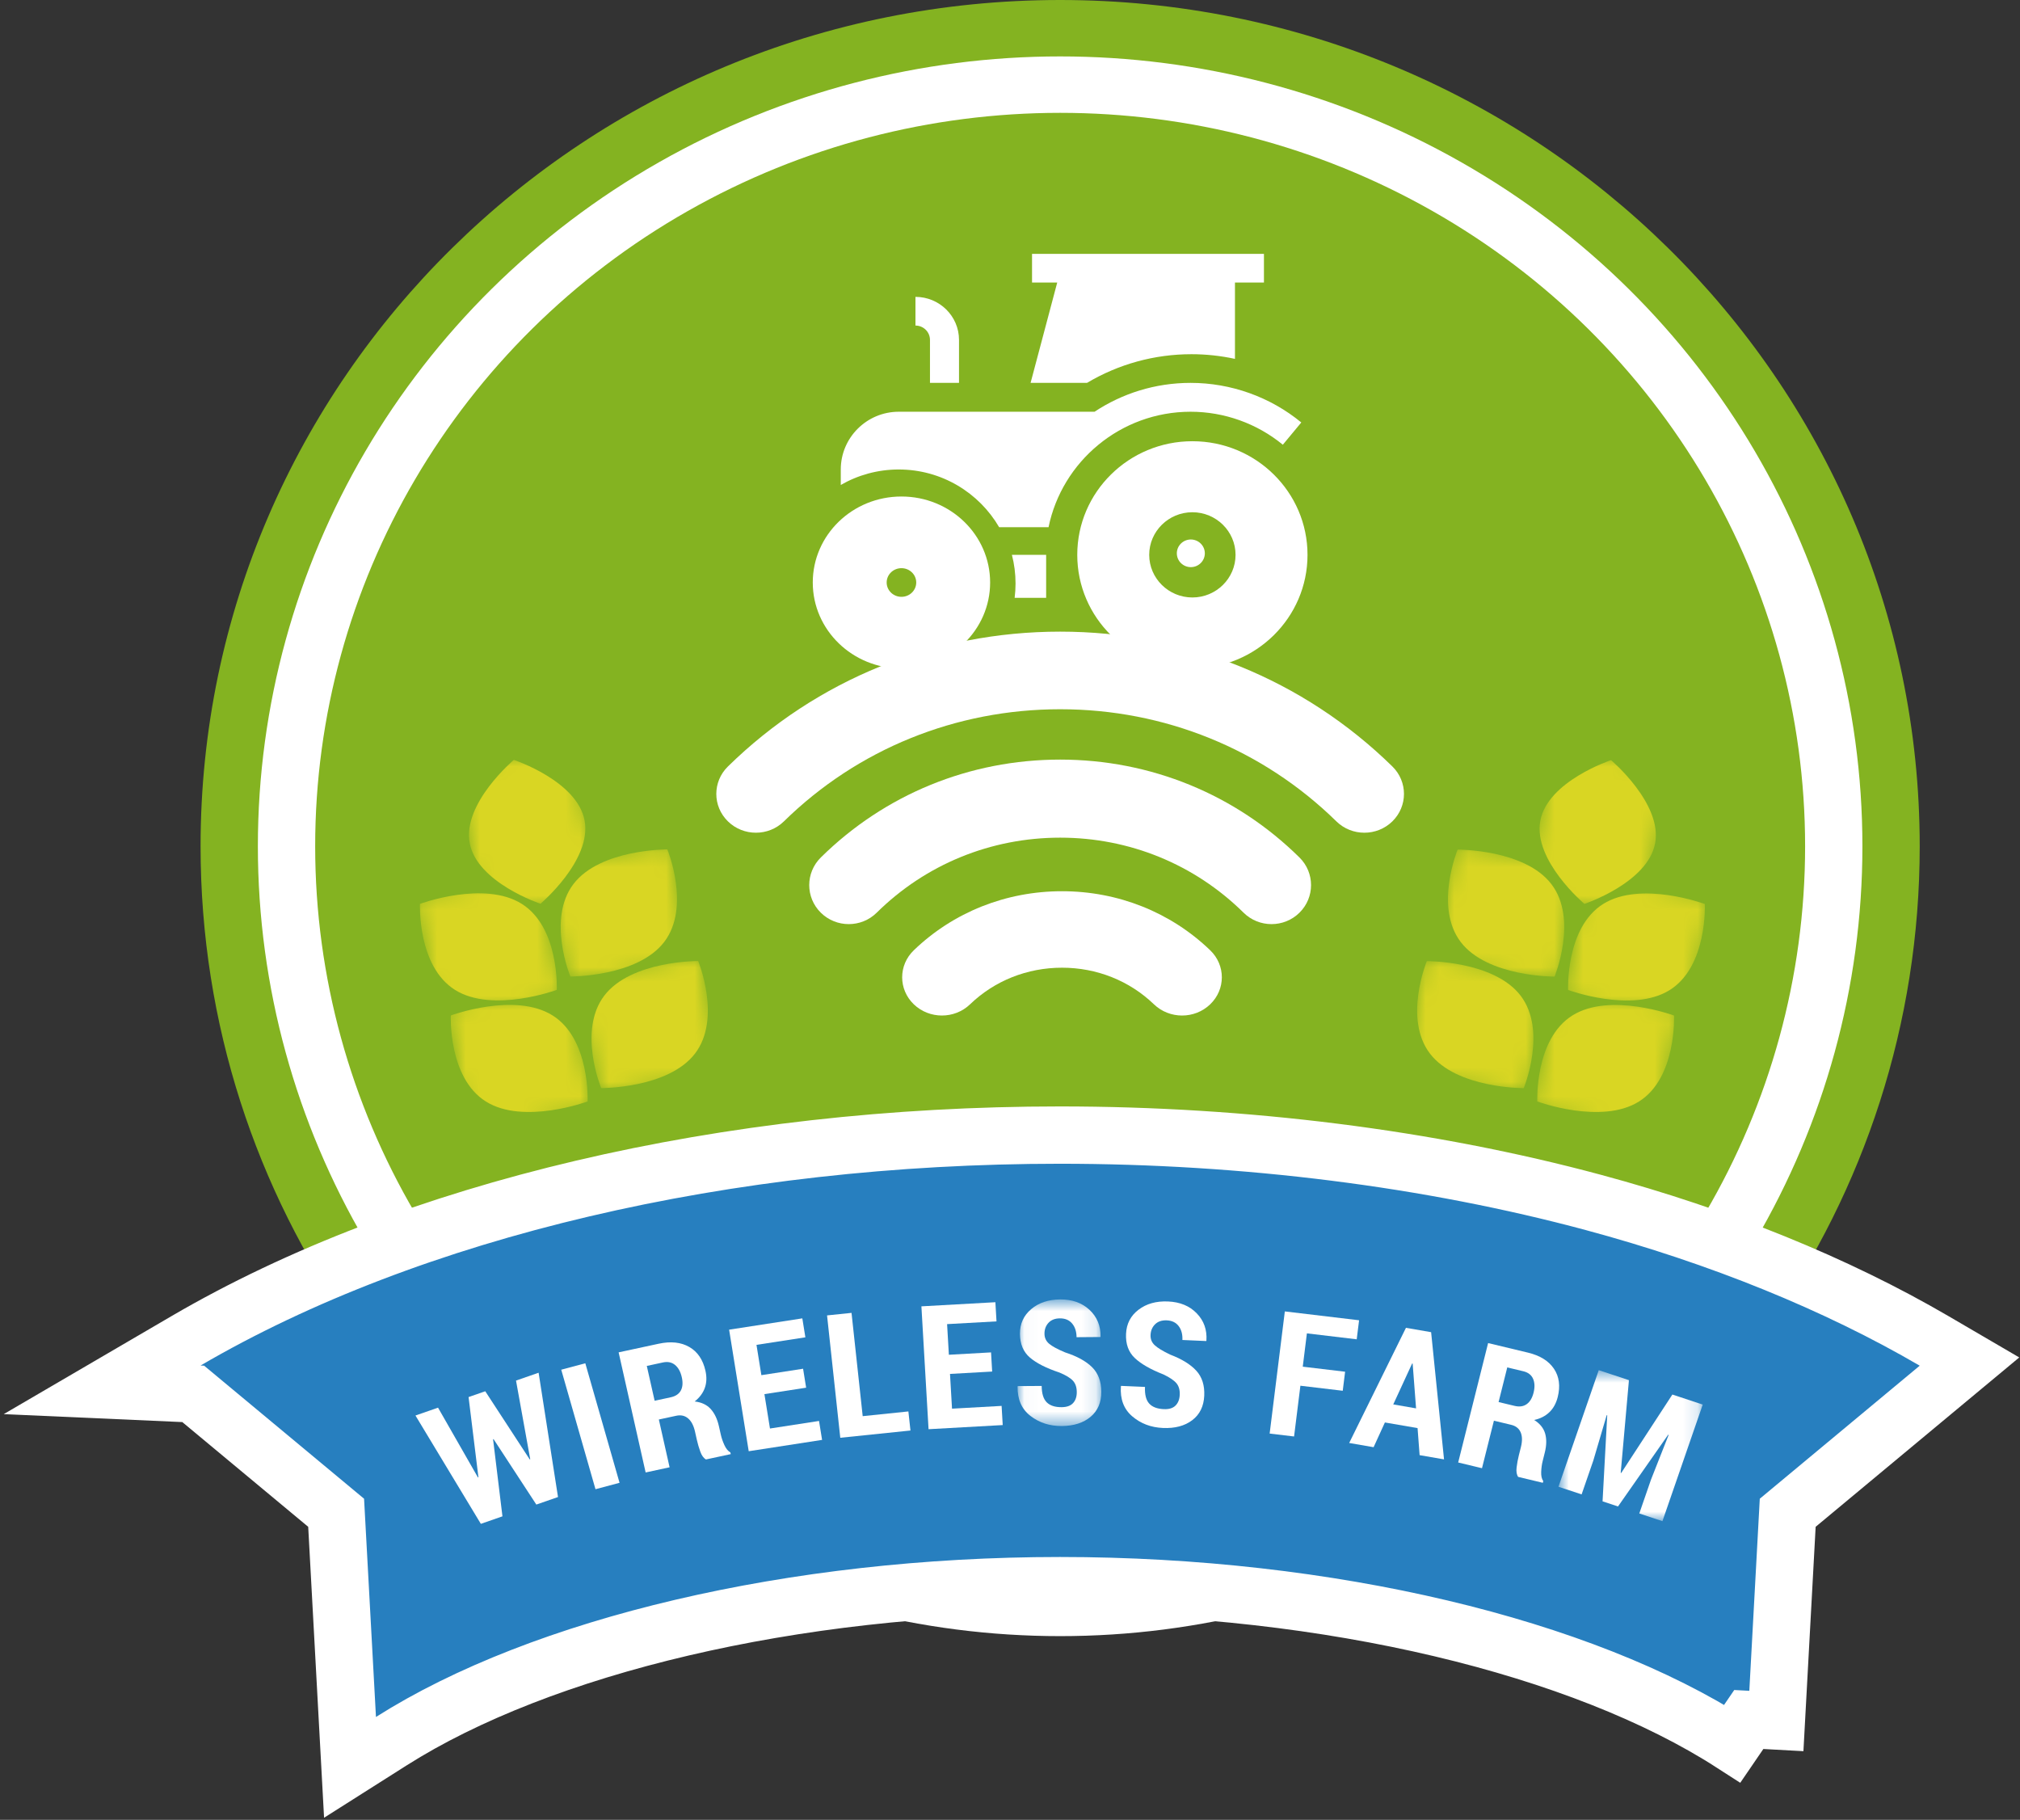
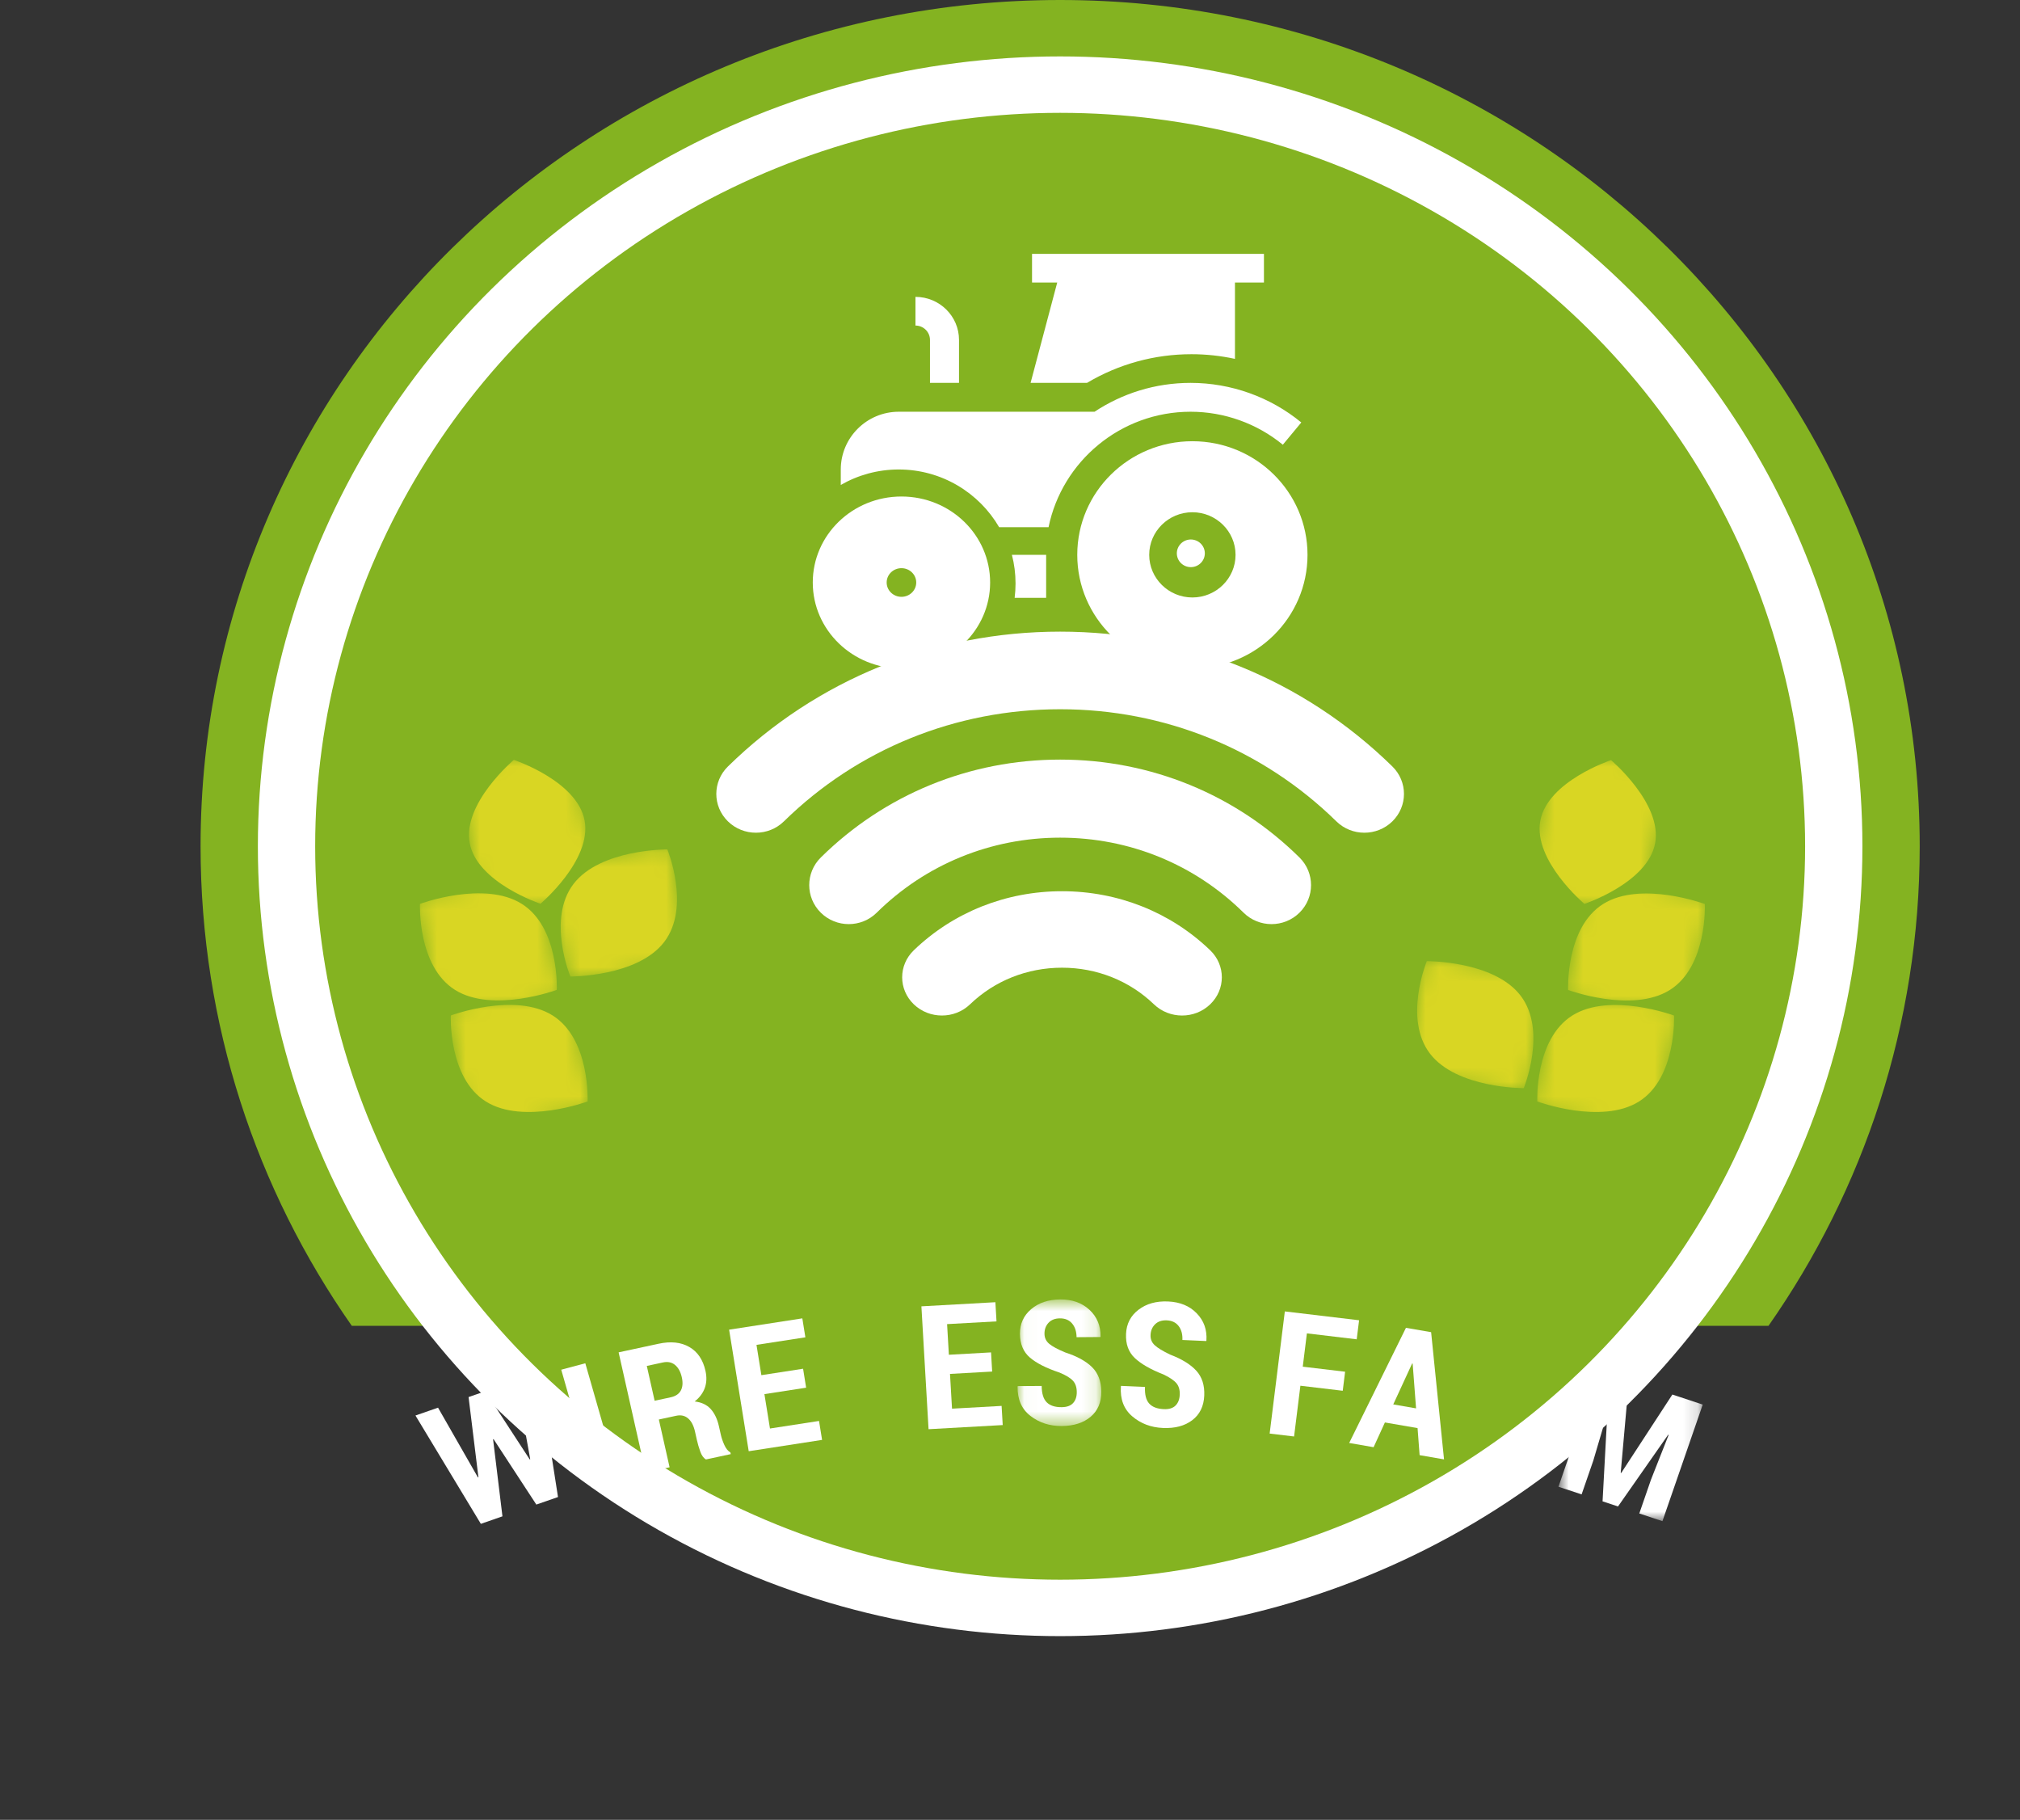
<svg xmlns="http://www.w3.org/2000/svg" width="141" height="127" viewBox="0 0 141 127" fill="none">
  <rect x="0" y="0" width="141" height="127" fill="#333333" stroke="none" />
  <path fill-rule="evenodd" clip-rule="evenodd" d="M123.444 92.526C130.102 83.013 134 71.484 134 59.059C134 26.442 107.137 0 74 0C40.863 0 14 26.442 14 59.059C14 71.484 17.898 83.013 24.556 92.526H123.444Z" fill="#84B321" />
  <ellipse cx="74" cy="59.059" rx="56" ry="55.122" fill="white" />
  <ellipse cx="74" cy="59.059" rx="52" ry="51.184" fill="#84B321" />
-   <path d="M13.487 97.275L23.463 105.572L24.246 119.932L24.432 123.339L27.314 121.512C37.806 114.86 55.355 110.658 73.985 110.658C92.781 110.658 110.448 114.931 120.92 121.681L122.07 119.999L123.994 120.104L124.786 105.572L135.279 96.845L137.474 95.02L135.008 93.58C128.186 89.598 120.034 86.288 111.215 83.914L111.215 83.914C99.778 80.835 86.909 79.215 73.985 79.215C50.741 79.215 28.742 84.371 12.991 93.569L7.13 96.992L13.487 97.275Z" fill="#277FBF" stroke="white" stroke-width="4" />
  <g clip-path="url(#clip0)">
    <path fill-rule="evenodd" clip-rule="evenodd" d="M36.019 96.347L37.011 101.837L36.976 101.849L33.872 97.092L32.707 97.497L33.395 103.093L33.361 103.105L30.576 98.237L29 98.785L33.564 106.345L35.072 105.821L34.418 100.446L34.452 100.433L37.437 105L38.95 104.474L37.596 95.799L36.019 96.347Z" fill="white" />
    <path fill-rule="evenodd" clip-rule="evenodd" d="M43.246 103.48L41.566 103.928L39.176 95.588L40.856 95.14L43.246 103.48Z" fill="white" />
    <path fill-rule="evenodd" clip-rule="evenodd" d="M45.695 97.755L46.813 97.514C47.154 97.441 47.391 97.284 47.522 97.042C47.653 96.8 47.676 96.491 47.591 96.115C47.505 95.731 47.347 95.445 47.12 95.256C46.892 95.068 46.61 95.01 46.272 95.082L45.148 95.325L45.695 97.755ZM45.989 99.063L46.739 102.398L45.067 102.759L43.181 94.377L45.978 93.775C46.822 93.593 47.533 93.668 48.112 94.001C48.691 94.333 49.068 94.887 49.242 95.662C49.341 96.1 49.326 96.499 49.197 96.859C49.068 97.219 48.832 97.534 48.49 97.805C48.962 97.857 49.334 98.031 49.604 98.326C49.875 98.622 50.067 99.024 50.181 99.531L50.315 100.124C50.366 100.355 50.449 100.596 50.563 100.846C50.678 101.098 50.817 101.269 50.981 101.358L51.008 101.479L49.277 101.851C49.112 101.758 48.981 101.577 48.883 101.308C48.786 101.039 48.705 100.761 48.639 100.473L48.512 99.903C48.417 99.484 48.257 99.178 48.03 98.985C47.804 98.793 47.527 98.732 47.202 98.802L45.989 99.063Z" fill="white" />
    <path fill-rule="evenodd" clip-rule="evenodd" d="M56.27 96.843L53.358 97.292L53.746 99.692L57.17 99.164L57.383 100.486L52.262 101.277L50.894 92.794L56.004 92.005L56.217 93.328L52.804 93.854L53.145 95.969L56.057 95.52L56.27 96.843Z" fill="white" />
-     <path fill-rule="evenodd" clip-rule="evenodd" d="M60.218 98.83L63.407 98.5L63.552 99.832L58.653 100.338L57.73 91.799L59.438 91.622L60.218 98.83Z" fill="white" />
    <path fill-rule="evenodd" clip-rule="evenodd" d="M69.255 95.717L66.312 95.882L66.453 98.307L69.914 98.114L69.992 99.451L64.815 99.74L64.316 91.166L69.48 90.878L69.558 92.215L66.109 92.407L66.233 94.545L69.177 94.38L69.255 95.717Z" fill="white" />
    <mask id="mask0" mask-type="alpha" maskUnits="userSpaceOnUse" x="71" y="90" width="6" height="10">
      <path d="M71.029 90.684H76.874V99.519H71.029V90.684Z" fill="white" />
    </mask>
    <g mask="url(#mask0)">
      <path fill-rule="evenodd" clip-rule="evenodd" d="M75.161 97.146C75.159 96.812 75.069 96.548 74.891 96.355C74.712 96.161 74.4 95.972 73.952 95.786C73.037 95.482 72.35 95.134 71.891 94.742C71.432 94.35 71.2 93.798 71.195 93.087C71.19 92.382 71.451 91.808 71.978 91.362C72.505 90.916 73.181 90.69 74.005 90.684C74.841 90.678 75.522 90.92 76.048 91.409C76.574 91.9 76.832 92.52 76.821 93.271L76.81 93.306L75.146 93.319C75.143 92.925 75.04 92.607 74.837 92.365C74.634 92.123 74.35 92.003 73.984 92.005C73.643 92.007 73.377 92.111 73.188 92.314C72.998 92.519 72.905 92.774 72.907 93.08C72.909 93.363 73.017 93.595 73.232 93.777C73.446 93.958 73.817 94.159 74.346 94.38C75.18 94.649 75.808 94.993 76.231 95.413C76.654 95.833 76.869 96.403 76.873 97.122C76.879 97.865 76.63 98.45 76.127 98.874C75.624 99.298 74.952 99.513 74.112 99.519C73.276 99.525 72.55 99.291 71.933 98.817C71.317 98.344 71.016 97.661 71.029 96.768L71.041 96.732L72.711 96.721C72.715 97.252 72.832 97.632 73.063 97.863C73.293 98.093 73.64 98.207 74.102 98.203C74.464 98.201 74.732 98.105 74.905 97.915C75.078 97.725 75.164 97.468 75.161 97.146Z" fill="white" />
    </g>
    <path fill-rule="evenodd" clip-rule="evenodd" d="M82.348 97.338C82.363 97.004 82.287 96.736 82.119 96.534C81.951 96.332 81.648 96.127 81.211 95.919C80.314 95.569 79.647 95.187 79.209 94.772C78.771 94.357 78.568 93.795 78.6 93.084C78.632 92.38 78.923 91.819 79.473 91.401C80.023 90.982 80.71 90.79 81.533 90.826C82.368 90.862 83.036 91.138 83.535 91.654C84.035 92.169 84.26 92.802 84.21 93.552L84.196 93.587L82.534 93.514C82.551 93.121 82.466 92.799 82.276 92.547C82.086 92.294 81.808 92.16 81.443 92.144C81.102 92.13 80.831 92.219 80.632 92.413C80.432 92.607 80.324 92.857 80.311 93.164C80.298 93.447 80.394 93.684 80.598 93.876C80.802 94.068 81.163 94.287 81.679 94.534C82.497 94.845 83.107 95.221 83.507 95.661C83.908 96.102 84.091 96.682 84.059 97.4C84.025 98.143 83.746 98.713 83.221 99.111C82.696 99.51 82.014 99.691 81.174 99.654C80.339 99.618 79.627 99.348 79.036 98.844C78.445 98.34 78.18 97.643 78.241 96.752L78.255 96.717L79.923 96.789C79.899 97.32 79.996 97.706 80.214 97.948C80.433 98.19 80.772 98.32 81.234 98.34C81.596 98.356 81.868 98.274 82.051 98.093C82.235 97.911 82.334 97.66 82.348 97.338Z" fill="white" />
    <path fill-rule="evenodd" clip-rule="evenodd" d="M93.726 97.058L90.77 96.706L90.329 100.248L88.624 100.045L89.684 91.52L94.867 92.138L94.701 93.467L91.224 93.052L90.935 95.377L93.891 95.729L93.726 97.058Z" fill="white" />
    <path fill-rule="evenodd" clip-rule="evenodd" d="M97.252 98.01L98.844 98.286L98.606 95.16L98.57 95.154L97.252 98.01ZM98.949 99.663L96.669 99.27L95.88 100.996L94.176 100.701L98.138 92.665L99.895 92.969L100.796 101.846L99.092 101.551L98.949 99.663Z" fill="white" />
-     <path fill-rule="evenodd" clip-rule="evenodd" d="M104.604 97.845L105.717 98.112C106.056 98.193 106.339 98.154 106.565 97.993C106.792 97.834 106.952 97.566 107.046 97.192C107.142 96.81 107.129 96.486 107.01 96.218C106.891 95.951 106.664 95.776 106.328 95.696L105.21 95.428L104.604 97.845ZM104.278 99.146L103.446 102.462L101.784 102.063L103.873 93.729L106.654 94.396C107.493 94.597 108.098 94.972 108.468 95.52C108.837 96.068 108.925 96.728 108.731 97.5C108.622 97.934 108.429 98.286 108.151 98.553C107.873 98.821 107.519 99.002 107.09 99.097C107.49 99.347 107.745 99.664 107.855 100.046C107.963 100.428 107.955 100.872 107.828 101.376L107.681 101.966C107.623 102.195 107.589 102.447 107.578 102.722C107.567 102.996 107.615 103.21 107.722 103.36L107.692 103.481L105.97 103.068C105.864 102.913 105.828 102.694 105.862 102.41C105.896 102.127 105.948 101.842 106.02 101.555L106.163 100.988C106.267 100.572 106.261 100.229 106.145 99.958C106.028 99.687 105.808 99.513 105.484 99.435L104.278 99.146Z" fill="white" />
    <mask id="mask1" mask-type="alpha" maskUnits="userSpaceOnUse" x="108" y="95" width="11" height="12">
      <path d="M108.784 95.62H118.854V106.157H108.784V95.62Z" fill="white" />
    </mask>
    <g mask="url(#mask1)">
      <path fill-rule="evenodd" clip-rule="evenodd" d="M113.703 96.318L113.129 102.783L113.163 102.795L116.735 97.321L118.854 98.022L116.042 106.157L114.426 105.622L115.243 103.259L116.473 100.142L116.441 100.125L112.941 105.131L111.862 104.774L112.188 98.767L112.151 98.762L111.217 101.927L110.4 104.29L108.784 103.755L111.596 95.62L113.703 96.318Z" fill="white" />
    </g>
  </g>
  <g clip-path="url(#clip1)">
    <path d="M74.13 62.196C70.223 62.196 66.547 63.659 63.786 66.316C62.702 67.358 62.702 69.047 63.786 70.089C64.87 71.131 66.627 71.131 67.711 70.089C69.424 68.44 71.704 67.533 74.13 67.533C76.555 67.533 78.835 68.44 80.548 70.089C81.091 70.61 81.803 70.871 82.511 70.871C83.223 70.871 83.931 70.61 84.473 70.089C85.558 69.047 85.558 67.358 84.473 66.316C81.712 63.659 78.037 62.196 74.13 62.196Z" fill="white" />
    <path d="M74.001 53.01C67.69 53.01 61.756 55.437 57.294 59.842C56.217 60.906 56.217 62.631 57.294 63.694C58.373 64.758 60.119 64.758 61.196 63.694C64.615 60.317 69.164 58.458 74.001 58.458C78.836 58.458 83.384 60.317 86.804 63.694C87.343 64.226 88.05 64.492 88.754 64.492C89.462 64.492 90.167 64.226 90.706 63.694C91.783 62.631 91.783 60.906 90.706 59.842C86.244 55.437 80.312 53.01 74.001 53.01Z" fill="white" />
    <path d="M97.192 53.491C90.998 47.422 82.763 44.08 74.001 44.08C65.239 44.08 57.003 47.422 50.81 53.491C49.73 54.549 49.73 56.263 50.81 57.32C51.35 57.849 52.057 58.113 52.765 58.113C53.472 58.113 54.181 57.849 54.719 57.32C59.868 52.274 66.717 49.496 74.001 49.496C81.284 49.496 88.131 52.274 93.281 57.32C94.36 58.378 96.11 58.377 97.19 57.321C98.27 56.263 98.27 54.549 97.192 53.491Z" fill="white" />
    <path d="M83.231 30.792C87.669 30.792 91.267 34.342 91.267 38.722C91.267 43.101 87.669 46.652 83.231 46.652C78.793 46.652 75.195 43.101 75.195 38.722C75.195 34.342 78.793 30.792 83.231 30.792ZM83.231 41.696C84.892 41.696 86.244 40.361 86.244 38.722C86.244 37.082 84.892 35.748 83.231 35.748C81.569 35.748 80.217 37.082 80.217 38.722C80.217 40.361 81.569 41.696 83.231 41.696Z" fill="white" />
    <path fill-rule="evenodd" clip-rule="evenodd" d="M83.122 37.65C83.661 37.65 84.1 38.083 84.1 38.615C84.1 39.146 83.661 39.579 83.122 39.579C82.583 39.579 82.145 39.146 82.145 38.615C82.145 38.083 82.583 37.65 83.122 37.65Z" fill="white" />
    <path fill-rule="evenodd" clip-rule="evenodd" d="M64.914 23.719C64.914 23.168 64.459 22.719 63.901 22.719V20.718C65.577 20.718 66.941 22.064 66.941 23.719V26.72H64.914V23.719Z" fill="white" />
    <path fill-rule="evenodd" clip-rule="evenodd" d="M69.743 36.793C68.341 34.386 65.725 32.764 62.735 32.764C61.261 32.764 59.879 33.157 58.688 33.845V32.764C58.688 30.542 60.503 28.734 62.735 28.734H76.402C78.325 27.462 80.629 26.72 83.106 26.72C85.921 26.72 88.665 27.701 90.833 29.483L89.544 31.036C87.738 29.552 85.452 28.734 83.106 28.734C78.22 28.734 74.131 32.2 73.191 36.793H69.743Z" fill="white" />
    <path fill-rule="evenodd" clip-rule="evenodd" d="M70.633 38.722H73.023V41.722H70.824C70.865 41.395 70.887 41.061 70.887 40.722C70.887 40.032 70.799 39.361 70.633 38.722Z" fill="white" />
    <path d="M62.923 34.65C66.342 34.65 69.113 37.336 69.113 40.651C69.113 43.965 66.342 46.652 62.923 46.652C59.504 46.652 56.733 43.965 56.733 40.651C56.733 37.336 59.504 34.65 62.923 34.65ZM62.923 41.651C63.493 41.651 63.955 41.203 63.955 40.651C63.955 40.098 63.493 39.651 62.923 39.651C62.353 39.651 61.891 40.098 61.891 40.651C61.891 41.203 62.353 41.651 62.923 41.651Z" fill="white" />
    <path fill-rule="evenodd" clip-rule="evenodd" d="M86.203 25.045C85.211 24.83 84.193 24.719 83.167 24.719C80.585 24.719 78.078 25.409 75.878 26.719H71.937L73.796 19.718H72.038V17.718H88.226V19.718H86.203V25.045Z" fill="white" />
  </g>
  <mask id="mask2" mask-type="alpha" maskUnits="userSpaceOnUse" x="106" y="52" width="11" height="12">
    <path d="M108.413 52.266L116.461 53.6L114.636 63.864L106.588 62.53L108.413 52.266Z" fill="white" />
  </mask>
  <g mask="url(#mask2)">
    <path fill-rule="evenodd" clip-rule="evenodd" d="M115.532 58.845C116.046 56.075 112.453 53.047 112.453 53.047C112.453 53.047 108.03 54.511 107.516 57.281C107.003 60.052 110.595 63.08 110.595 63.08C110.595 63.08 115.019 61.615 115.532 58.845Z" fill="#D9D623" />
  </g>
  <mask id="mask3" mask-type="alpha" maskUnits="userSpaceOnUse" x="100" y="59" width="11" height="10">
-     <path d="M101.6 59.089L110.042 60.193L108.658 68.359L100.216 67.254L101.6 59.089Z" fill="white" />
-   </mask>
+     </mask>
  <g mask="url(#mask3)">
    <path fill-rule="evenodd" clip-rule="evenodd" d="M101.746 59.292C101.746 59.292 100.093 63.293 101.962 65.74C103.83 68.187 108.511 68.154 108.511 68.154C108.511 68.154 110.163 64.153 108.294 61.706C106.427 59.259 101.746 59.292 101.746 59.292Z" fill="#D9D623" />
  </g>
  <mask id="mask4" mask-type="alpha" maskUnits="userSpaceOnUse" x="98" y="66" width="10" height="11">
    <path d="M99.449 66.871L107.891 67.975L106.507 76.141L98.065 75.037L99.449 66.871Z" fill="white" />
  </mask>
  <g mask="url(#mask4)">
    <path fill-rule="evenodd" clip-rule="evenodd" d="M99.595 67.075C99.595 67.075 97.943 71.076 99.811 73.523C101.679 75.97 106.36 75.937 106.36 75.937C106.36 75.937 108.012 71.935 106.144 69.488C104.276 67.041 99.595 67.075 99.595 67.075Z" fill="#D9D623" />
  </g>
  <mask id="mask5" mask-type="alpha" maskUnits="userSpaceOnUse" x="109" y="61" width="11" height="10">
    <path d="M110.625 61.433L119.22 62.535L117.835 70.743L109.24 69.641L110.625 61.433Z" fill="white" />
  </mask>
  <g mask="url(#mask5)">
    <path fill-rule="evenodd" clip-rule="evenodd" d="M109.458 69.086C109.458 69.086 113.924 70.743 116.559 69.087C119.195 67.431 119.001 63.089 119.001 63.089C119.001 63.089 114.535 61.433 111.9 63.089C109.264 64.745 109.458 69.086 109.458 69.086Z" fill="#D9D623" />
  </g>
  <mask id="mask6" mask-type="alpha" maskUnits="userSpaceOnUse" x="107" y="69" width="11" height="10">
    <path d="M108.475 69.216L117.069 70.317L115.684 78.525L107.09 77.424L108.475 69.216Z" fill="white" />
  </mask>
  <g mask="url(#mask6)">
    <path fill-rule="evenodd" clip-rule="evenodd" d="M109.749 70.871C107.114 72.527 107.307 76.868 107.307 76.868C107.307 76.868 111.773 78.525 114.408 76.869C117.044 75.213 116.85 70.872 116.85 70.872C116.85 70.872 112.384 69.215 109.749 70.871Z" fill="#D9D623" />
  </g>
  <mask id="mask7" mask-type="alpha" maskUnits="userSpaceOnUse" x="31" y="52" width="11" height="12">
    <path d="M39.91 52.248L31.857 53.583L33.682 63.854L41.736 62.519L39.91 52.248Z" fill="white" />
  </mask>
  <g mask="url(#mask7)">
    <path fill-rule="evenodd" clip-rule="evenodd" d="M32.786 58.832C32.272 56.06 35.867 53.03 35.867 53.03C35.867 53.03 40.294 54.495 40.807 57.267C41.321 60.039 37.727 63.069 37.727 63.069C37.727 63.069 33.3 61.604 32.786 58.832Z" fill="#D9D623" />
  </g>
  <mask id="mask8" mask-type="alpha" maskUnits="userSpaceOnUse" x="38" y="59" width="11" height="10">
    <path d="M46.728 59.076L38.28 60.18L39.665 68.352L48.113 67.247L46.728 59.076Z" fill="white" />
  </mask>
  <g mask="url(#mask8)">
    <path fill-rule="evenodd" clip-rule="evenodd" d="M46.582 59.279C46.582 59.279 48.235 63.283 46.366 65.732C44.496 68.18 39.812 68.147 39.812 68.147C39.812 68.147 38.159 64.144 40.029 61.694C41.898 59.246 46.582 59.279 46.582 59.279Z" fill="#D9D623" />
  </g>
  <mask id="mask9" mask-type="alpha" maskUnits="userSpaceOnUse" x="40" y="66" width="11" height="11">
    <path d="M48.88 66.864L40.432 67.968L41.817 76.139L50.265 75.034L48.88 66.864Z" fill="white" />
  </mask>
  <g mask="url(#mask9)">
-     <path fill-rule="evenodd" clip-rule="evenodd" d="M48.734 67.067C48.734 67.067 50.387 71.071 48.518 73.519C46.648 75.968 41.964 75.935 41.964 75.935C41.964 75.935 40.311 71.931 42.181 69.482C44.05 67.034 48.734 67.067 48.734 67.067Z" fill="#D9D623" />
-   </g>
+     </g>
  <mask id="mask10" mask-type="alpha" maskUnits="userSpaceOnUse" x="29" y="61" width="11" height="10">
    <path d="M37.696 61.422L29.096 62.524L30.482 70.738L39.082 69.635L37.696 61.422Z" fill="white" />
  </mask>
  <g mask="url(#mask10)">
    <path fill-rule="evenodd" clip-rule="evenodd" d="M38.864 69.08C38.864 69.08 34.395 70.737 31.759 69.081C29.121 67.423 29.315 63.079 29.315 63.079C29.315 63.079 33.784 61.421 36.421 63.078C39.058 64.735 38.864 69.08 38.864 69.08Z" fill="#D9D623" />
  </g>
  <mask id="mask11" mask-type="alpha" maskUnits="userSpaceOnUse" x="31" y="69" width="11" height="10">
    <path d="M39.848 69.21L31.248 70.312L32.634 78.525L41.234 77.423L39.848 69.21Z" fill="white" />
  </mask>
  <g mask="url(#mask11)">
    <path fill-rule="evenodd" clip-rule="evenodd" d="M38.573 70.866C41.21 72.523 41.016 76.867 41.016 76.867C41.016 76.867 36.548 78.525 33.911 76.868C31.273 75.211 31.467 70.867 31.467 70.867C31.467 70.867 35.936 69.209 38.573 70.866Z" fill="#D9D623" />
  </g>
  <defs>
    <clipPath id="clip0">
      <rect x="29" y="90.526" width="90" height="15.819" fill="white" />
    </clipPath>
    <clipPath id="clip1">
      <rect x="50" y="17.718" width="48" height="53.153" fill="white" />
    </clipPath>
  </defs>
</svg>